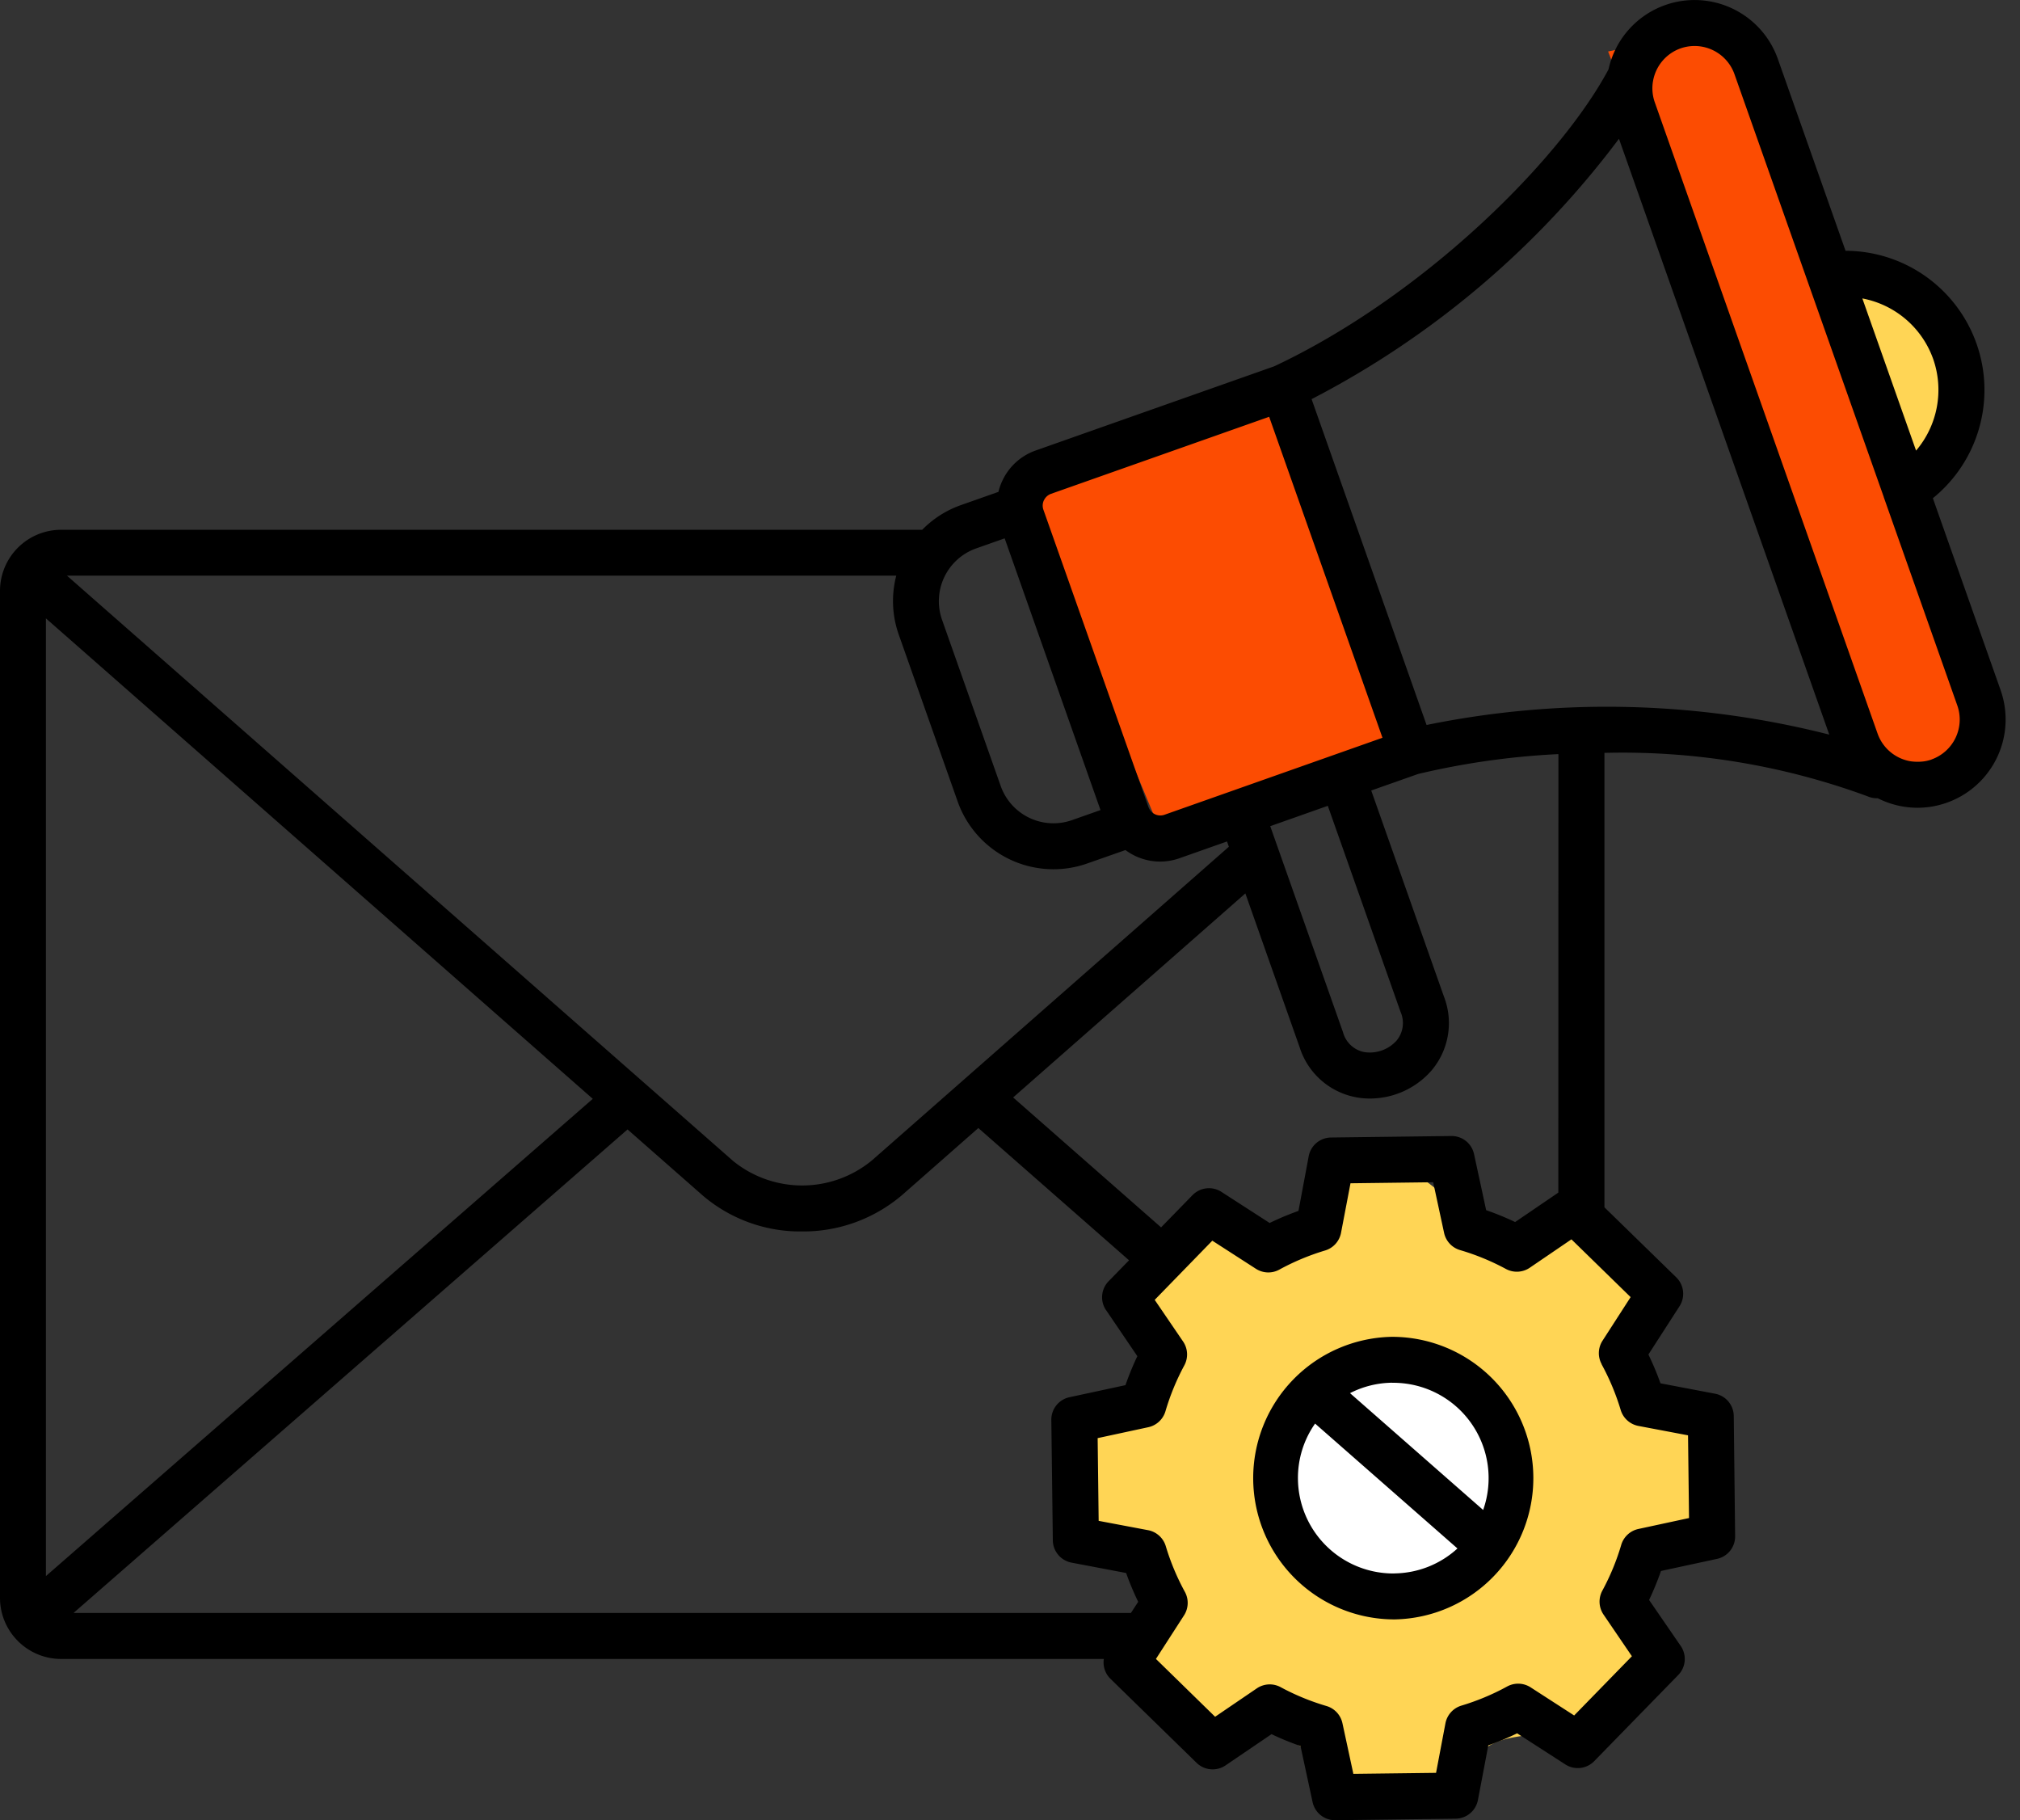
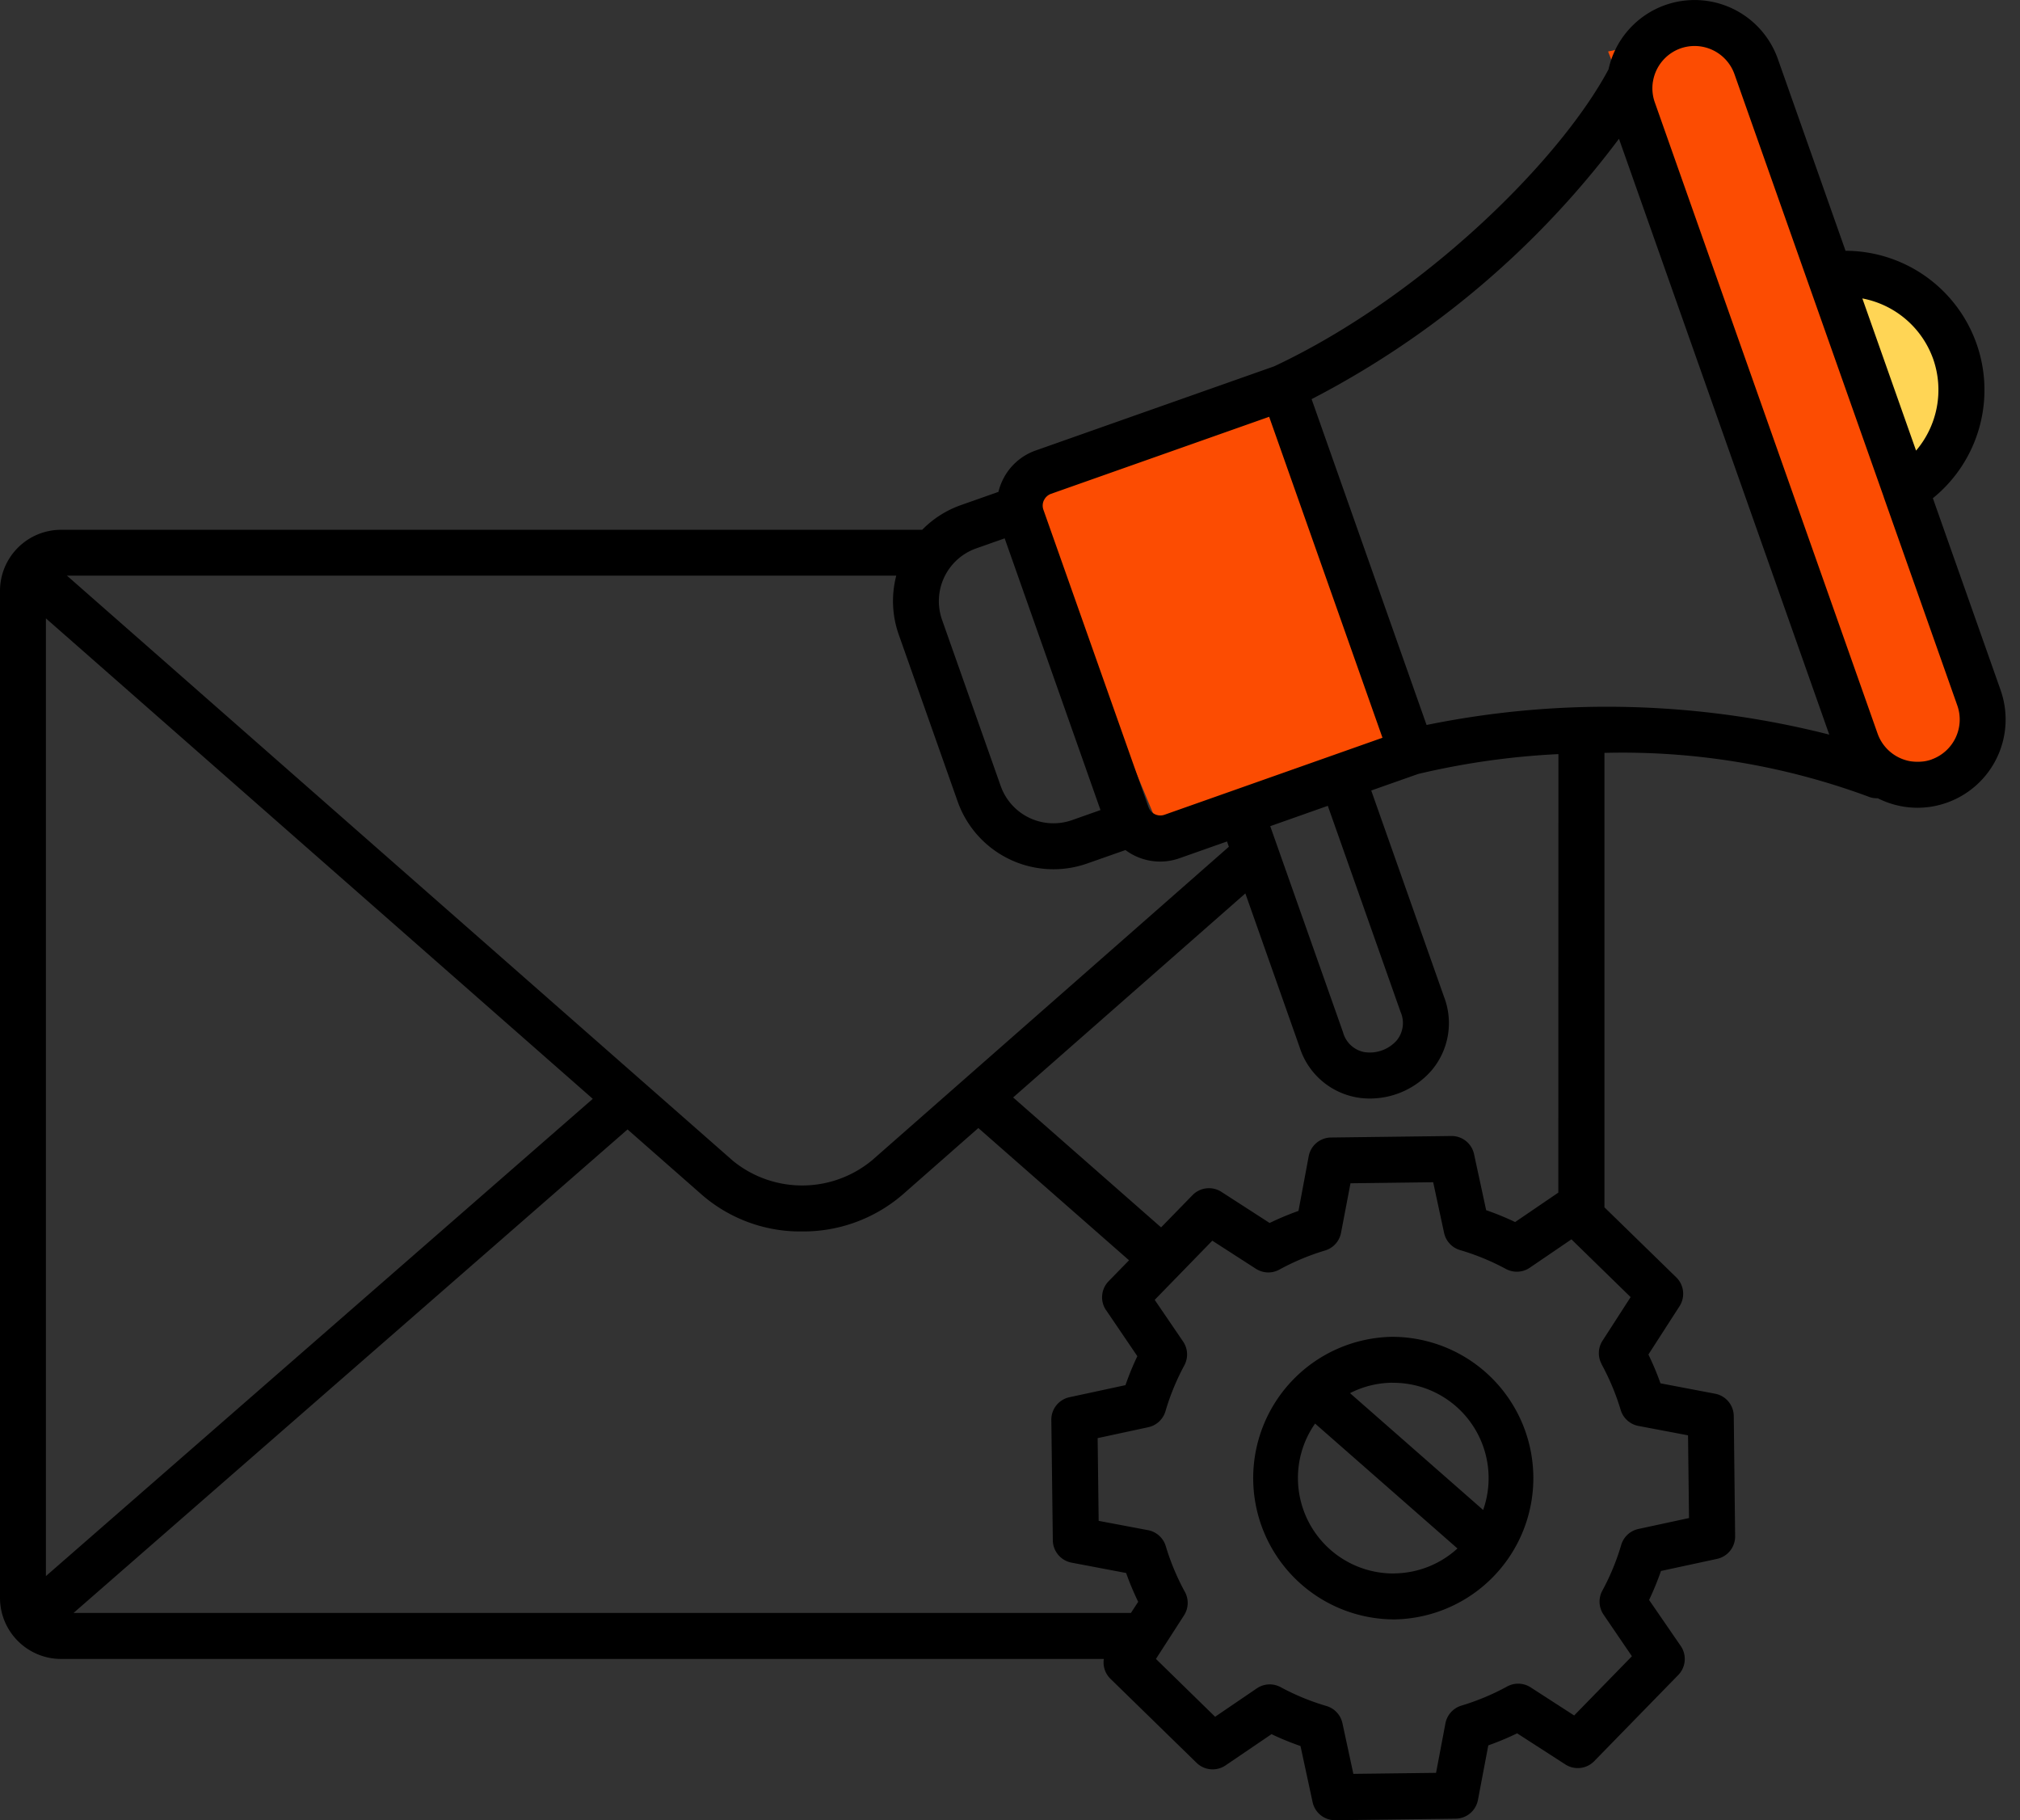
<svg xmlns="http://www.w3.org/2000/svg" width="111" height="100" viewBox="0 0 111 100">
  <rect x="0" y="0" width="111" height="100" fill="#333333" stroke="none" />
  <g fill="none" fill-rule="evenodd">
-     <path d="M76 98c1.595 0 3.99.763 4.602-.63 1.198-2.73 3.9-1.504 5.546-2.73a17.095 17.095 0 0 0 4.014-4.233c.718-1.078-.458-2.587 0-3.819.406-1.088 2.156-2.202 2.838-3.285.475-.754 0-1.446 0-2.303 0-1.126-.11-2.226-.318-3.29-.206-1.047-2.132-.777-2.52-1.745-.313-.782.942-2.82.52-3.54a17.087 17.087 0 0 0-4.51-5.047c-1.122-.84-3.059.598-4.372.053C79.796 66.601 78.305 64 76 64c-.796 0-1.579.055-2.345.16-1.26.174-1.845 2.837-3 3.271-1.097.412-2.772-1.417-3.747-.798a17.091 17.091 0 0 0-5.066 4.954c-.682 1.023 2.058 2.543 1.609 3.706-.477 1.234-4.128 2.118-4.305 3.471a17.159 17.159 0 0 0 .009 4.54c.201 1.489 3.734 1.8 4.296 3.141.47 1.124-2.08 3.304-1.39 4.29 1.228 1.754 2.494 4.988 4.566 4.45C71.323 93.965 72.536 98 76 98z" fill="#FFD555" />
-     <circle fill="#FFF" cx="77" cy="81" r="6" />
    <path d="M100 30a8 8 0 1 0 0-16c-4.418 0-2.14-4.418-2.14 0S95.583 30 100 30z" fill="#FFD555" />
    <path fill="#FC4C02" d="m56 27 14.655-5.338 7.337 20.195L63.701 45.5zM88.366 2.829 94.7 1.468l14.291 40.389h-5.603z" />
    <path d="m109.937 37.921-3.725-10.55a7.649 7.649 0 0 0-4.798-13.593L97.69 3.228A4.853 4.853 0 0 0 91.507.277a4.846 4.846 0 0 0-3.118 3.534C85.677 8.885 78.132 16.312 70.02 20.124L56.911 24.75a3.184 3.184 0 0 0-1.823 1.643 3.228 3.228 0 0 0-.224.63l-2.064.728a5.55 5.55 0 0 0-2.124 1.355H3.354A3.359 3.359 0 0 0 0 32.461v55.32c0 1.853 1.5 3.356 3.354 3.36h57.302c-.062.402.075.81.367 1.093l4.73 4.614c.43.42 1.097.477 1.593.14l2.525-1.715c.518.247 1.05.464 1.592.652l.664 3.078a1.26 1.26 0 0 0 1.233.997h.016l6.612-.083a1.263 1.263 0 0 0 1.225-1.026l.57-3.002c.54-.191 1.069-.412 1.584-.662l2.646 1.707a1.263 1.263 0 0 0 1.592-.18l4.615-4.73c.42-.43.478-1.095.14-1.592L90.618 87.9c.247-.518.465-1.05.653-1.592l3.078-.664a1.261 1.261 0 0 0 .997-1.25l-.075-6.6a1.26 1.26 0 0 0-1.026-1.225l-3.001-.571a15.552 15.552 0 0 0-.663-1.583l1.707-2.648a1.263 1.263 0 0 0-.178-1.592l-3.945-3.846V41.362a38.975 38.975 0 0 1 14.461 2.387c.16.07.331.106.505.106h.054a4.864 4.864 0 0 0 2.186.523 4.85 4.85 0 0 0 4.565-6.457zm-3.708-18.198a5.143 5.143 0 0 1-.94 5.033l-2.952-8.36a5.143 5.143 0 0 1 3.892 3.327zM57.368 27.48a.686.686 0 0 1 .387-.35l11.986-4.232 6.227 17.634-2.644.934-9.34 3.298a.692.692 0 0 1-.872-.418l-5.777-16.344a.68.68 0 0 1 .03-.522h.003zm3.415 44.502 1.715 2.525c-.247.518-.465 1.05-.653 1.592l-3.079.663a1.261 1.261 0 0 0-.995 1.25l.082 6.612c.008.6.437 1.112 1.026 1.225l3.002.57c.192.539.413 1.067.663 1.583l-.399.612H4.041L34.484 62.05l4.133 3.631a8.249 8.249 0 0 0 5.446 1.974 8.368 8.368 0 0 0 5.517-2.008l4.18-3.674 8.281 7.266-1.122 1.15a1.263 1.263 0 0 0-.14 1.593h.004zm-28.21-11.613-30.05 26.22V33.972l30.05 26.396zm15.342 3.38a6.022 6.022 0 0 1-7.63.034L3.68 31.626H49.25a5.529 5.529 0 0 0 .141 3.25l3.23 9.15a5.584 5.584 0 0 0 7.13 3.41l2.094-.735a3.184 3.184 0 0 0 2.973.448l2.608-.92.101.291L47.915 63.75zm21.886-18.36 3.163-1.118 3.997 11.32a1.509 1.509 0 0 1-.219 1.578c-.449.5-1.12.736-1.783.63a1.506 1.506 0 0 1-1.16-1.09L69.8 45.389zM53.637 30.13l1.57-.554 5.266 14.928-1.572.555a3.075 3.075 0 0 1-3.909-1.869l-3.23-9.15a3.076 3.076 0 0 1 1.875-3.91zm34.371 44.82c.436.798.788 1.64 1.05 2.512.136.453.514.791.98.878l2.72.515.055 4.545-2.782.6a1.261 1.261 0 0 0-.945.879 12.956 12.956 0 0 1-1.039 2.514c-.223.415-.197.92.068 1.31l1.559 2.289-3.173 3.254-2.394-1.546a1.264 1.264 0 0 0-1.291-.045c-.798.437-1.64.788-2.512 1.05a1.264 1.264 0 0 0-.878.98l-.514 2.713-4.544.056-.6-2.782a1.261 1.261 0 0 0-.88-.946 13.033 13.033 0 0 1-2.517-1.036 1.261 1.261 0 0 0-1.31.068l-2.29 1.559-3.252-3.177 1.544-2.394c.25-.389.269-.883.047-1.29a13.065 13.065 0 0 1-1.05-2.511 1.261 1.261 0 0 0-.98-.88l-2.708-.511-.056-4.545 2.783-.6c.452-.097.814-.435.944-.879.257-.873.604-1.717 1.036-2.518.224-.415.198-.92-.067-1.31l-1.56-2.289 3.165-3.252 2.394 1.543c.389.251.884.27 1.29.046.798-.436 1.64-.788 2.513-1.05.453-.135.792-.513.878-.979l.518-2.713 4.544-.057.6 2.784c.098.452.435.814.88.944.872.256 1.716.604 2.517 1.036.415.224.92.198 1.31-.067l2.29-1.56 3.253 3.174-1.544 2.394c-.252.389-.27.884-.047 1.29l-.005.004zm-2.377-9.43-2.374 1.618a15.198 15.198 0 0 0-1.592-.652L81 63.407a1.26 1.26 0 0 0-1.233-.996h-.016l-6.613.083a1.26 1.26 0 0 0-1.224 1.026l-.562 3.006a15.57 15.57 0 0 0-1.585.663l-2.646-1.707a1.263 1.263 0 0 0-1.592.178l-1.727 1.771-8.13-7.138 12.761-11.21 2.988 8.467a4.028 4.028 0 0 0 3.858 2.802 4.494 4.494 0 0 0 3.383-1.54 4.025 4.025 0 0 0 .684-4.059L75.35 43.43l2.581-.91c2.53-.6 5.109-.965 7.705-1.09l-.005 24.09zm-7.24-25.69-6.318-17.902a49.512 49.512 0 0 0 16.89-14.304l11.556 32.735a49.53 49.53 0 0 0-22.129-.529zm27.748 1.897a2.334 2.334 0 0 1-2.962-1.417L90.931 5.62a2.31 2.31 0 0 1-.104-1.125l.01-.052a2.327 2.327 0 0 1 1.511-1.785l-.42-1.19.42 1.19a2.327 2.327 0 0 1 2.961 1.414l4.041 11.445 4.164 11.788v.009l4.041 11.443a2.327 2.327 0 0 1-1.416 2.966v.004zM76.562 73.444h-.098a7.763 7.763 0 0 0 .096 15.524h.098a7.763 7.763 0 0 0-.096-15.524zm-.066 2.525h.066a5.239 5.239 0 0 1 4.938 6.987l-7.316-6.418a5.208 5.208 0 0 1 2.312-.573v.004zm.13 10.476h-.066a5.244 5.244 0 0 1-5.237-5.174 5.191 5.191 0 0 1 .942-3.061l7.823 6.861a5.22 5.22 0 0 1-3.462 1.37v.004z" fill="#000" fill-rule="nonzero" />
  </g>
</svg>